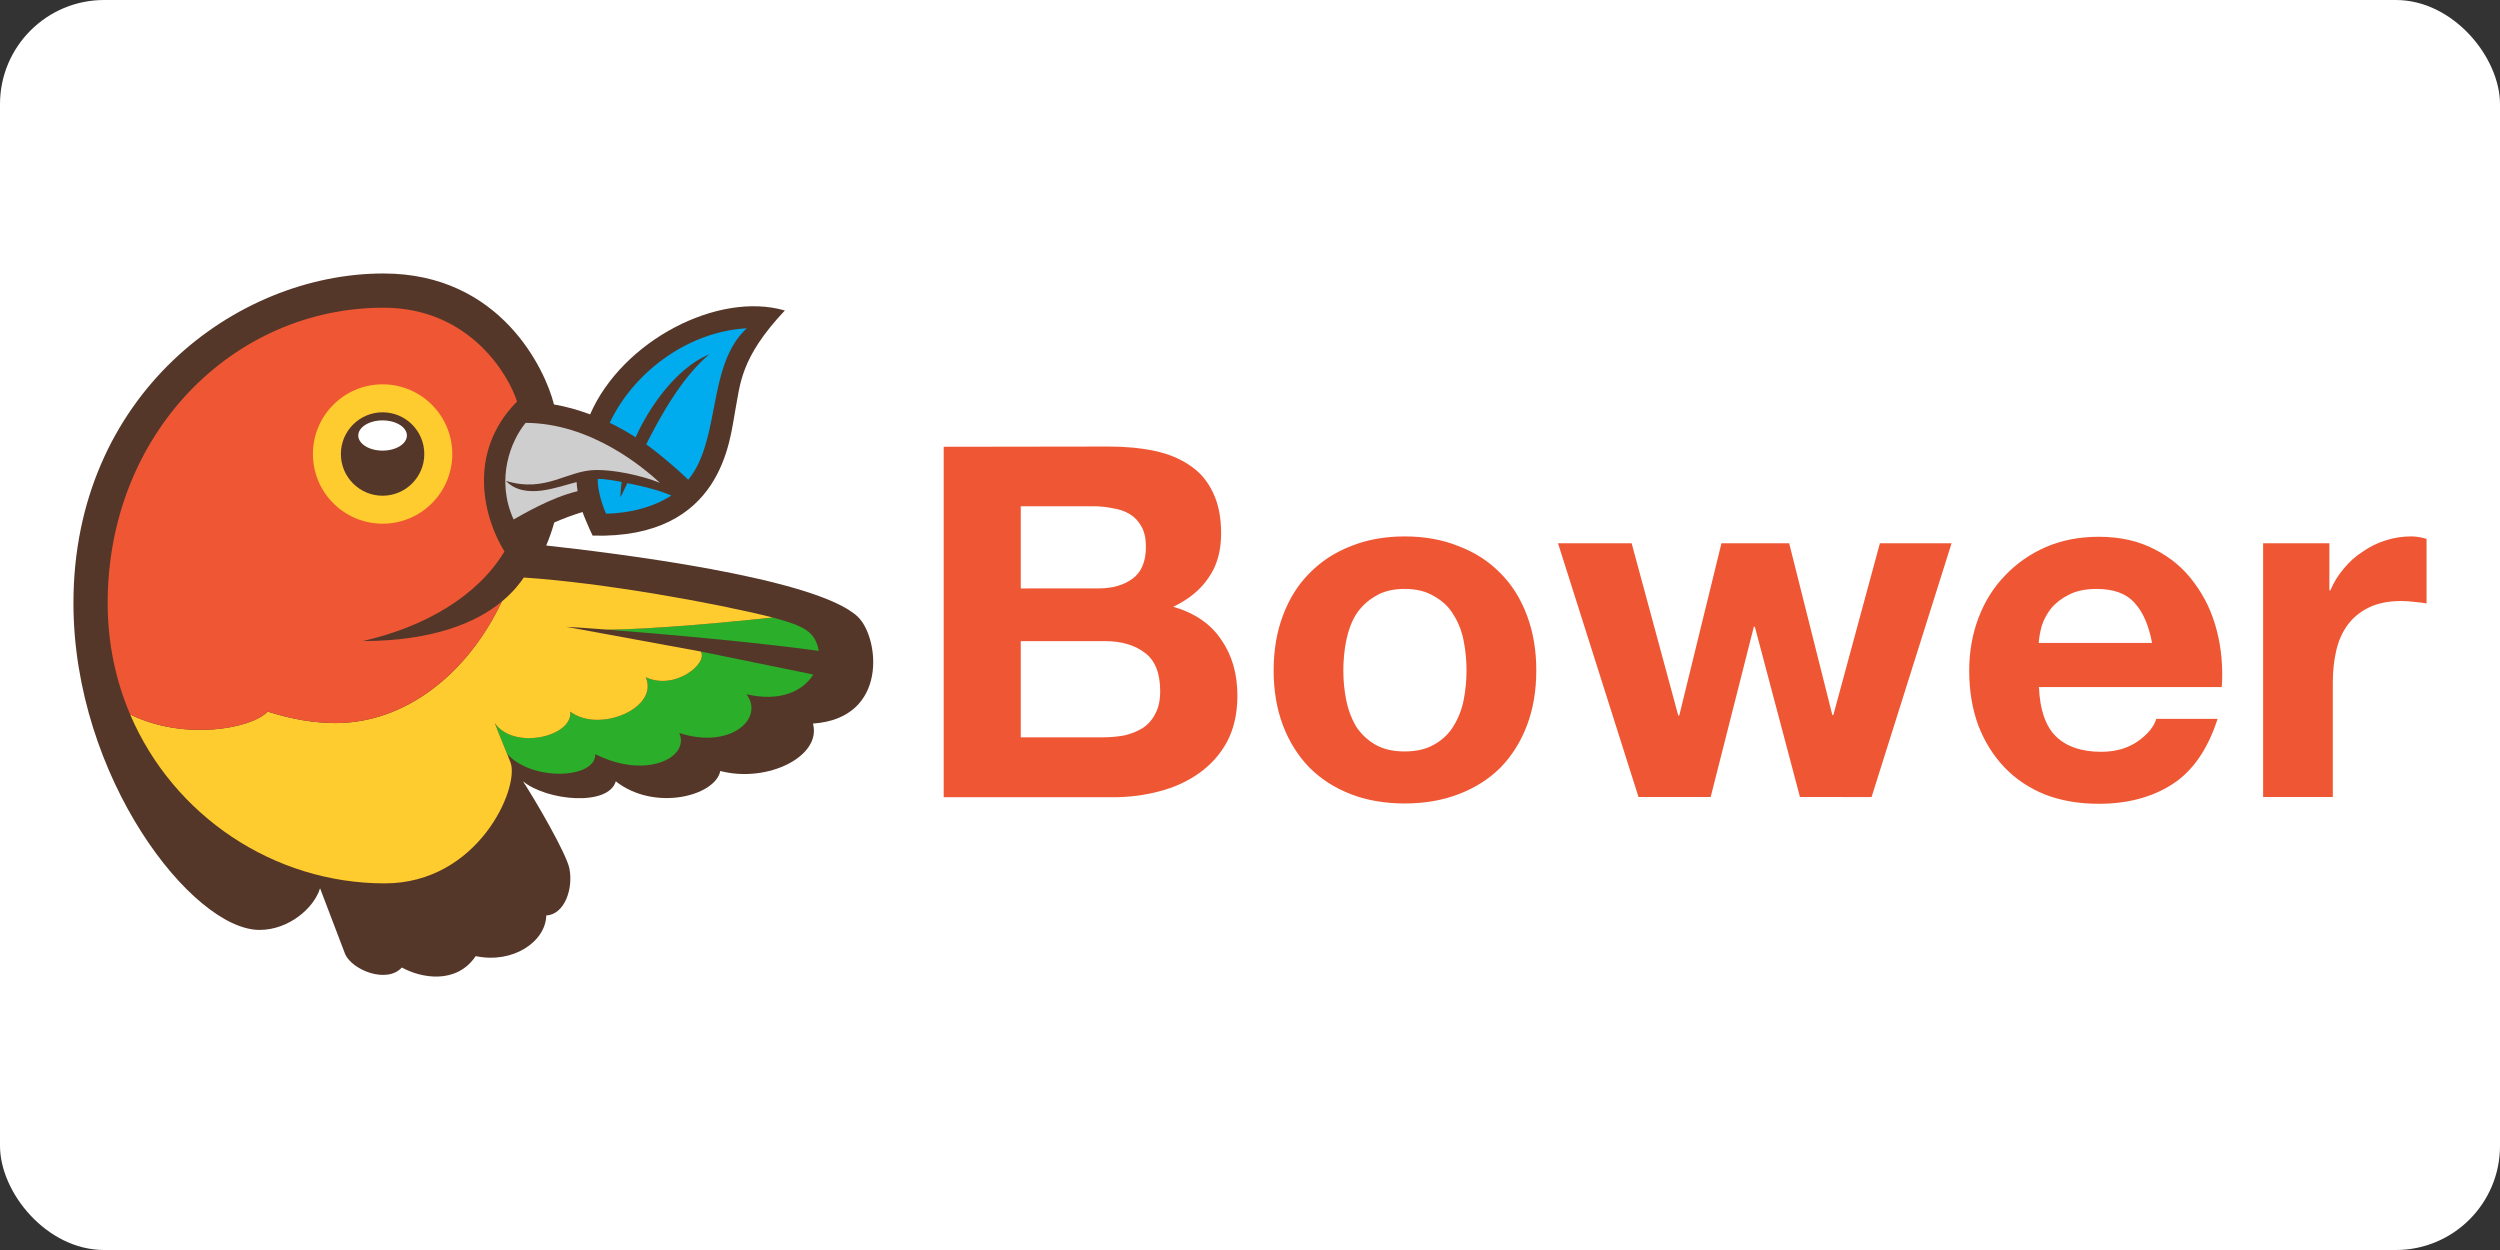
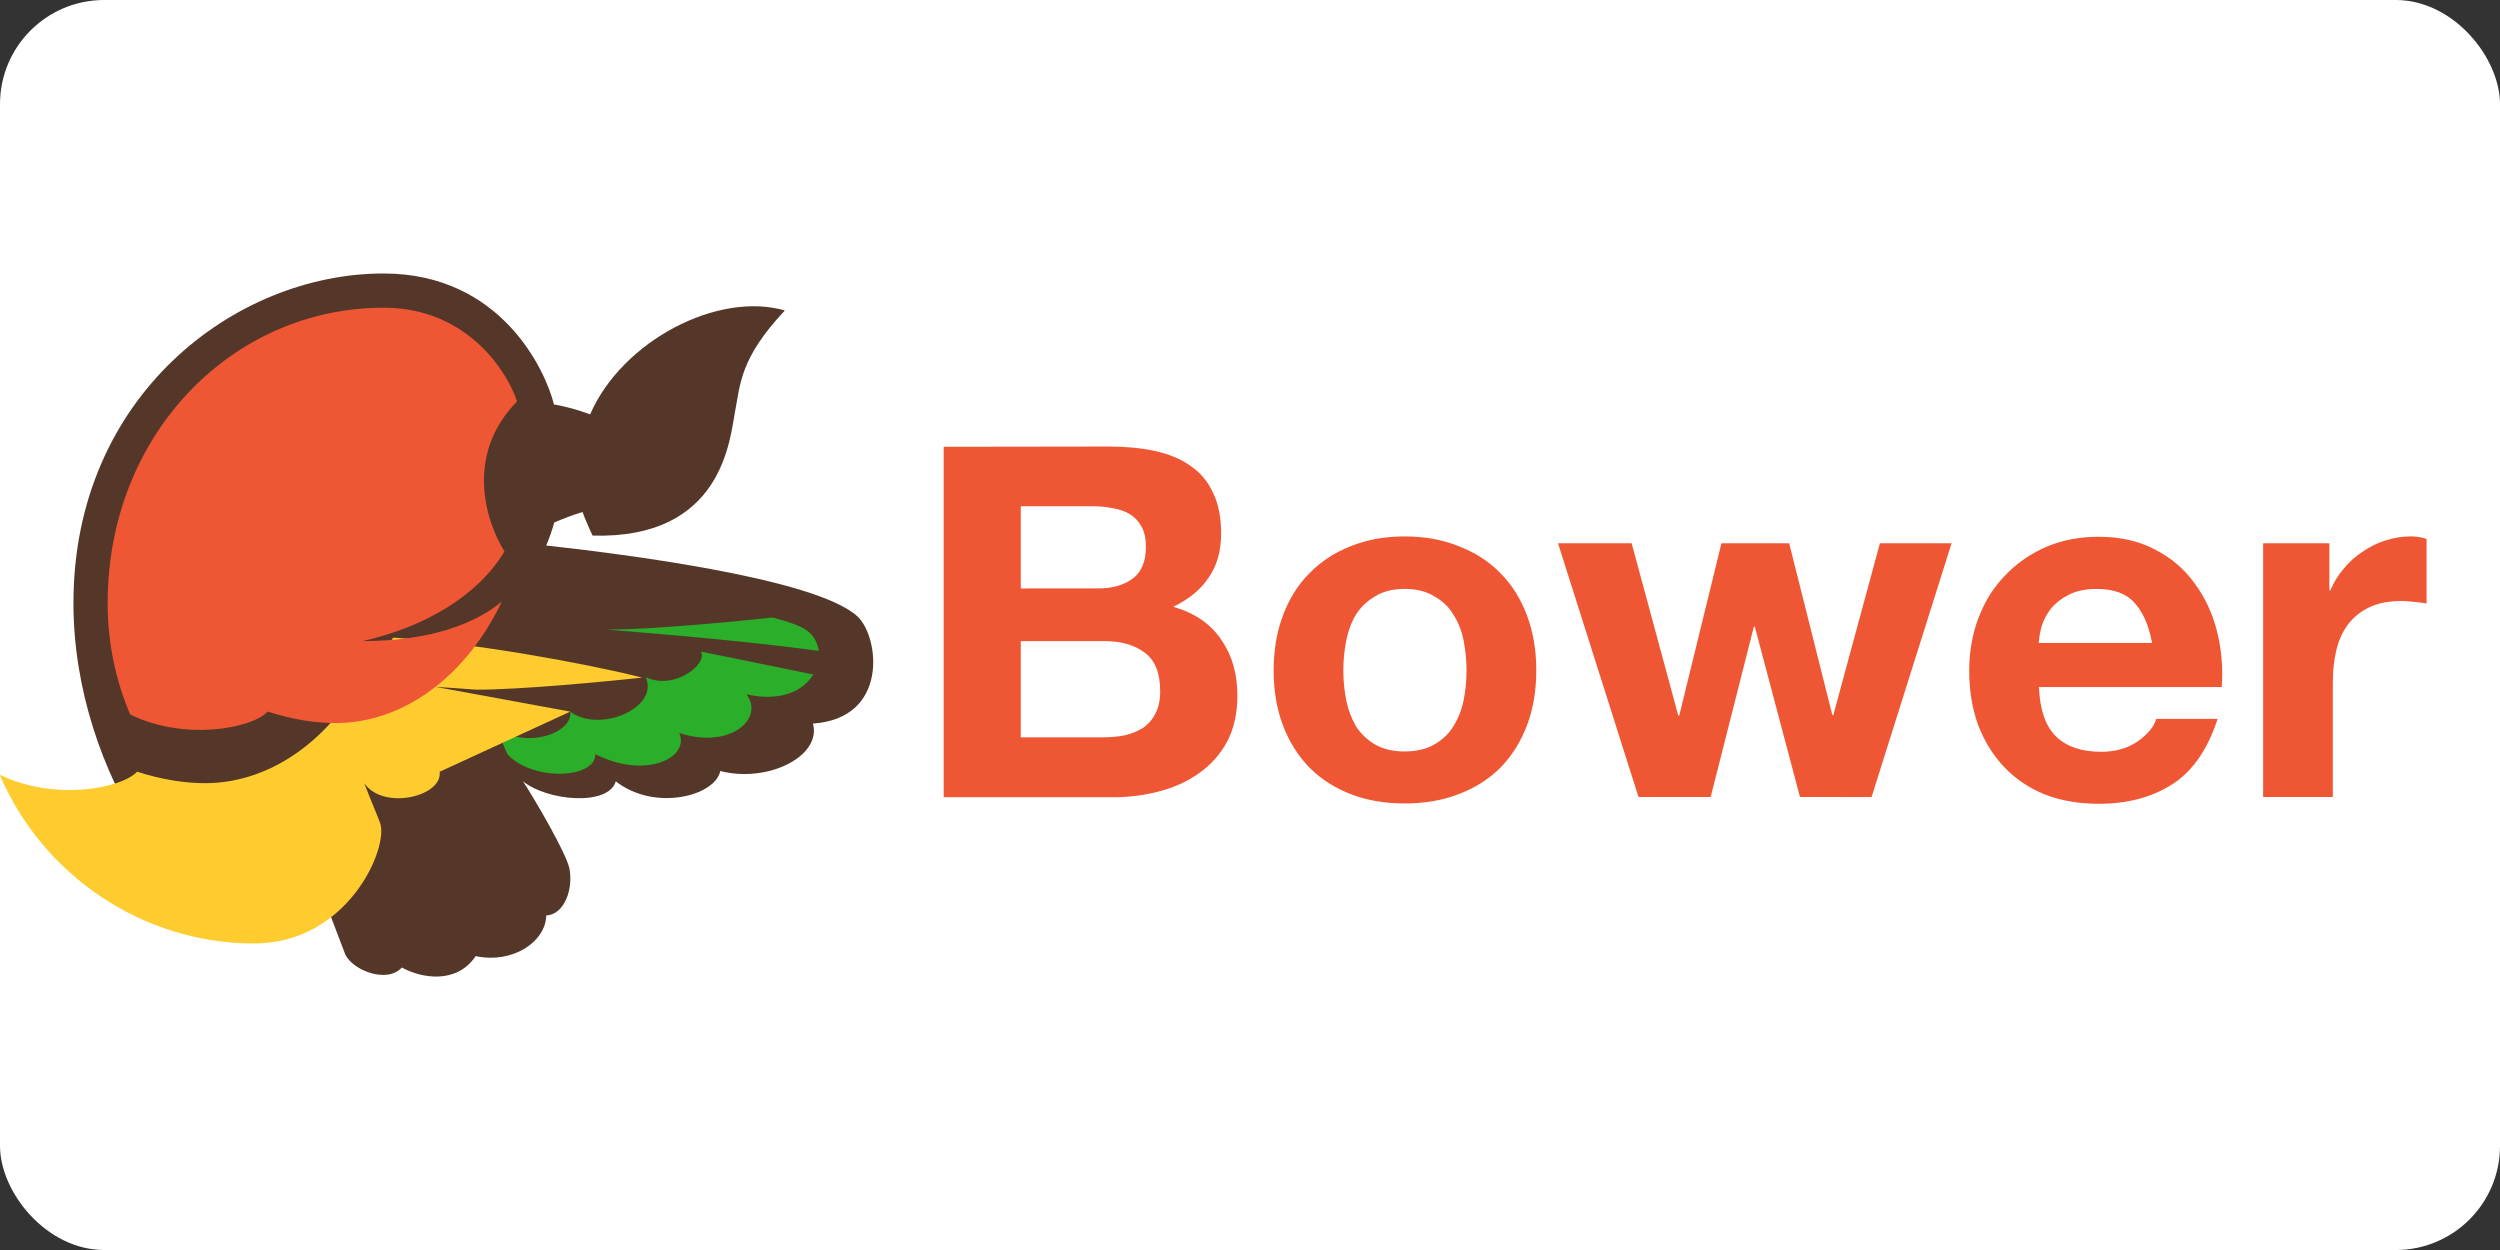
<svg xmlns="http://www.w3.org/2000/svg" width="120" height="60">
  <rect width="100%" height="100%" fill="#333333" stroke="none" />
  <rect width="120" height="60" rx="5" fill="white" />
  <g transform="matrix(.083 0 0 .083 3.525 13.127)">
    <path d="M453.7 198.606c-23.8-22.86-142.75-37.13-180.285-41.283 1.818-4.294 3.366-8.735 4.644-13.308 5.117-2.24 10.64-4.326 16.352-6.067.696 2.053 3.974 9.92 5.842 13.652 75.48 2.082 79.354-56.1 82.424-72.028 3.002-15.583 2.85-30.64 28.74-58.166-38.57-11.24-94.04 17.42-112.618 60.08-6.982-2.616-13.98-4.548-20.9-5.743C272.927 55.737 247.1 0 179.33 0 93.522 0 0 70.8 0 190.62c0 100.73 68.772 189.007 107.628 189.007 16.97 0 31.566-12.707 34.993-24.098l14.583 38.27c4.28 9.14 24.068 17.05 32.728 7.564 11.135 6.186 31.566 9.912 42.702-6.585 21.445 4.536 40.404-8.252 40.818-23.5 10.523-.562 15.685-15.337 13.387-27.104-1.694-8.663-19.8-39.748-26.847-50.478 13.972 11.365 49.363 14.582 53.66.007 22.527 17.682 57.633 8.4 60.417-5.98 27.372 7.112 58.767-8.508 53.612-27.426 43.973-3.04 38.345-49.827 26.007-61.683z" fill="#543729" />
-     <path d="M331.252 98.825c9.47-18.8 21.372-39.3 36.404-52.003-16.545 6.668-32.88 26.6-42.538 47.906a148.99 148.99 0 0 0-14.961-8.361c13.473-28.758 44.78-52.775 79.28-54.65-23.1 20.958-14.906 64.518-33.906 87.578-5.437-5.46-17.92-16-24.28-20.47zm-14.938 30.6c.01-.72.28-6.266.784-8.798-1.325-.312-9.56-1.923-13.855-1.822-.313 5.393 2.266 14.568 4.815 20.1 17.555-.368 30.235-5.625 37.698-10.458-6.354-2.962-17.196-5.595-25.44-7.17-.92 1.903-3.184 6.752-4.002 8.157z" fill="#00acee" />
    <path d="M251.083 278.1c.004.025.015.06.018.084-2.225-4.788-4.588-10.604-7.4-18.206 10.988 15.994 45.426 7.745 43.62-6.587 16.856 12.683 51.553-2.113 43.665-19.897 16.885 7.868 36.157-7.963 31.835-14.86l65.034 13.302c-5.753 9.38-18.855 16.004-38.605 11.4 10.672 14.538-10.048 31.98-38.908 22.373 6.353 14.272-19.343 27.12-48.548 12.245.37 14.278-36.23 15.922-50.7.146zm57.105-72.167c33.4 2.565 88.663 7.547 122.87 12.334-2.16-11.132-8.064-14.312-26.633-19.3-19.97 2.13-70.638 7.107-96.236 6.966z" fill="#2baf2b" />
-     <path d="M287.3 253.38c16.856 12.683 51.553-2.113 43.665-19.897 16.885 7.868 36.157-7.963 31.835-14.86l-77.848-14.3c4.914.26 13.06.82 23.225 1.6 25.6.14 76.266-4.836 96.236-6.966-32.336-8.2-98.356-20.164-143.95-23.112-2.113 3.088-5.997 8.325-12.762 13.9-19.948 42.207-56.1 70.262-96.08 70.262-11.654 0-24.693-1.966-39.308-6.638-9.114 9.764-47.973 17.163-79.503 1.687 25 58.562 83 97.654 147.2 97.654 54.07 0 78.046-55.214 72.8-69.823-1.273-3.547-6.318-15.308-9.14-22.9 11 15.993 45.427 7.744 43.622-6.588z" fill="#ffcc2f" />
-     <path d="M254.543 142.258c4.774-2.597 21.272-12.597 36.993-16.355-.248-1.74-.435-3.497-.55-5.263-10.314 2.47-29.76 10.804-40.902-.68 23.5 7.094 35.247-6.32 52.526-6.32 10.296 0 24.988 2.876 36.57 7.423-9.315-8.605-39.86-34.575-77.68-34.665-8.444 10.237-17.57 32.412-6.954 55.862z" fill="#cecece" />
+     <path d="M287.3 253.38l-77.848-14.3c4.914.26 13.06.82 23.225 1.6 25.6.14 76.266-4.836 96.236-6.966-32.336-8.2-98.356-20.164-143.95-23.112-2.113 3.088-5.997 8.325-12.762 13.9-19.948 42.207-56.1 70.262-96.08 70.262-11.654 0-24.693-1.966-39.308-6.638-9.114 9.764-47.973 17.163-79.503 1.687 25 58.562 83 97.654 147.2 97.654 54.07 0 78.046-55.214 72.8-69.823-1.273-3.547-6.318-15.308-9.14-22.9 11 15.993 45.427 7.744 43.622-6.588z" fill="#ffcc2f" />
    <path d="M112.323 253.36c14.615 4.672 27.654 6.638 39.308 6.638 40 0 76.132-28.056 96.08-70.262-14.754 12.316-40.396 22.854-80.44 22.854 35.67-8.088 66.375-25.863 81.995-51.845-10.98-17.476-22.9-56.138 7.27-86.702-4.64-14.904-27.22-54.248-77.206-54.248-87.236 0-159.533 72.997-159.533 170.825 0 23.158 4.675 44.877 13.025 64.426 31.53 15.477 70.388 8.078 79.502-1.686z" fill="#ef5734" />
-     <path d="M138.496 104.407c0 22.252 18.04 40.293 40.292 40.293s40.294-18.04 40.294-40.293-18.04-40.293-40.294-40.293-40.292 18.04-40.292 40.293z" fill="#ffcc2f" />
-     <path d="M154.664 104.407c0 13.322 10.802 24.123 24.123 24.123s24.124-10.8 24.124-24.123-10.8-24.124-24.124-24.124-24.123 10.8-24.123 24.124z" fill="#543729" />
-     <ellipse ry="8.74" rx="14.057" cy="93.703" cx="178.787" fill="#fff" />
  </g>
  <path d="M48.997 28.245V24.3h3.463q.495 0 .942.094.47.07.825.283.353.212.565.6.212.377.212.966 0 1.06-.636 1.53-.636.47-1.626.47zm-3.7-6.8v16.822h8.152q1.13 0 2.2-.283 1.084-.283 1.908-.872.848-.6 1.343-1.508.495-.942.495-2.215 0-1.578-.777-2.686-.754-1.13-2.3-1.578 1.13-.542 1.696-1.4.6-.848.6-2.12 0-1.178-.4-1.98-.377-.8-1.084-1.272-.707-.495-1.696-.707-1-.212-2.2-.212zm3.7 13.947v-4.618h4.03q1.202 0 1.932.565.73.542.73 1.838 0 .66-.236 1.084-.212.424-.6.683-.377.236-.872.353-.495.094-1.037.094zM64.48 32.18q0-.73.14-1.437.14-.707.47-1.25.353-.542.92-.872.565-.353 1.414-.353.848 0 1.414.353.6.33.92.872.353.542.495 1.25.14.707.14 1.437 0 .73-.14 1.437-.14.683-.495 1.25-.33.542-.92.872-.565.33-1.414.33-.848 0-1.414-.33-.565-.33-.92-.872-.33-.565-.47-1.25-.14-.707-.14-1.437zm-3.345 0q0 1.46.448 2.64.448 1.178 1.272 2.026.825.825 1.98 1.272 1.154.448 2.592.448 1.437 0 2.592-.448 1.178-.448 2.003-1.272.825-.848 1.272-2.026.448-1.178.448-2.64 0-1.46-.448-2.64-.448-1.202-1.272-2.026-.825-.848-2.003-1.296-1.154-.47-2.592-.47-1.437 0-2.592.47-1.154.448-1.98 1.296-.825.825-1.272 2.026-.448 1.178-.448 2.64zm28.7 6.078l3.84-12.18h-3.44L88 34.323h-.047l-2.073-8.246h-3.25l-2.026 8.27h-.047l-2.238-8.27h-3.534l3.864 12.18h3.463l2.073-8.175h.047l2.167 8.175zM103.3 30.86h-5.442q.024-.353.14-.8.14-.448.448-.848.33-.4.848-.66.542-.283 1.343-.283 1.225 0 1.814.66.613.66.848 1.932zm-5.442 2.12h8.788q.094-1.414-.236-2.7-.33-1.296-1.084-2.3-.73-1.013-1.885-1.602-1.154-.613-2.7-.613-1.4 0-2.544.495-1.13.495-1.955 1.366-.825.848-1.272 2.026-.448 1.178-.448 2.544 0 1.414.424 2.592.448 1.178 1.25 2.026.8.848 1.955 1.32 1.154.448 2.592.448 2.073 0 3.534-.942 1.46-.942 2.167-3.133H103.5q-.165.565-.895 1.084-.73.495-1.743.495-1.414 0-2.167-.73-.754-.73-.825-2.356zm10.772-6.903v12.18h3.345v-5.5q0-.825.165-1.53.165-.707.542-1.225.4-.542 1.037-.848.636-.306 1.555-.306.306 0 .636.047.33.024.565.07v-3.1q-.4-.118-.73-.118-.636 0-1.225.188-.6.188-1.107.542-.518.33-.92.825-.4.47-.636 1.037h-.047v-2.262z" fill="#ef5734" />
</svg>